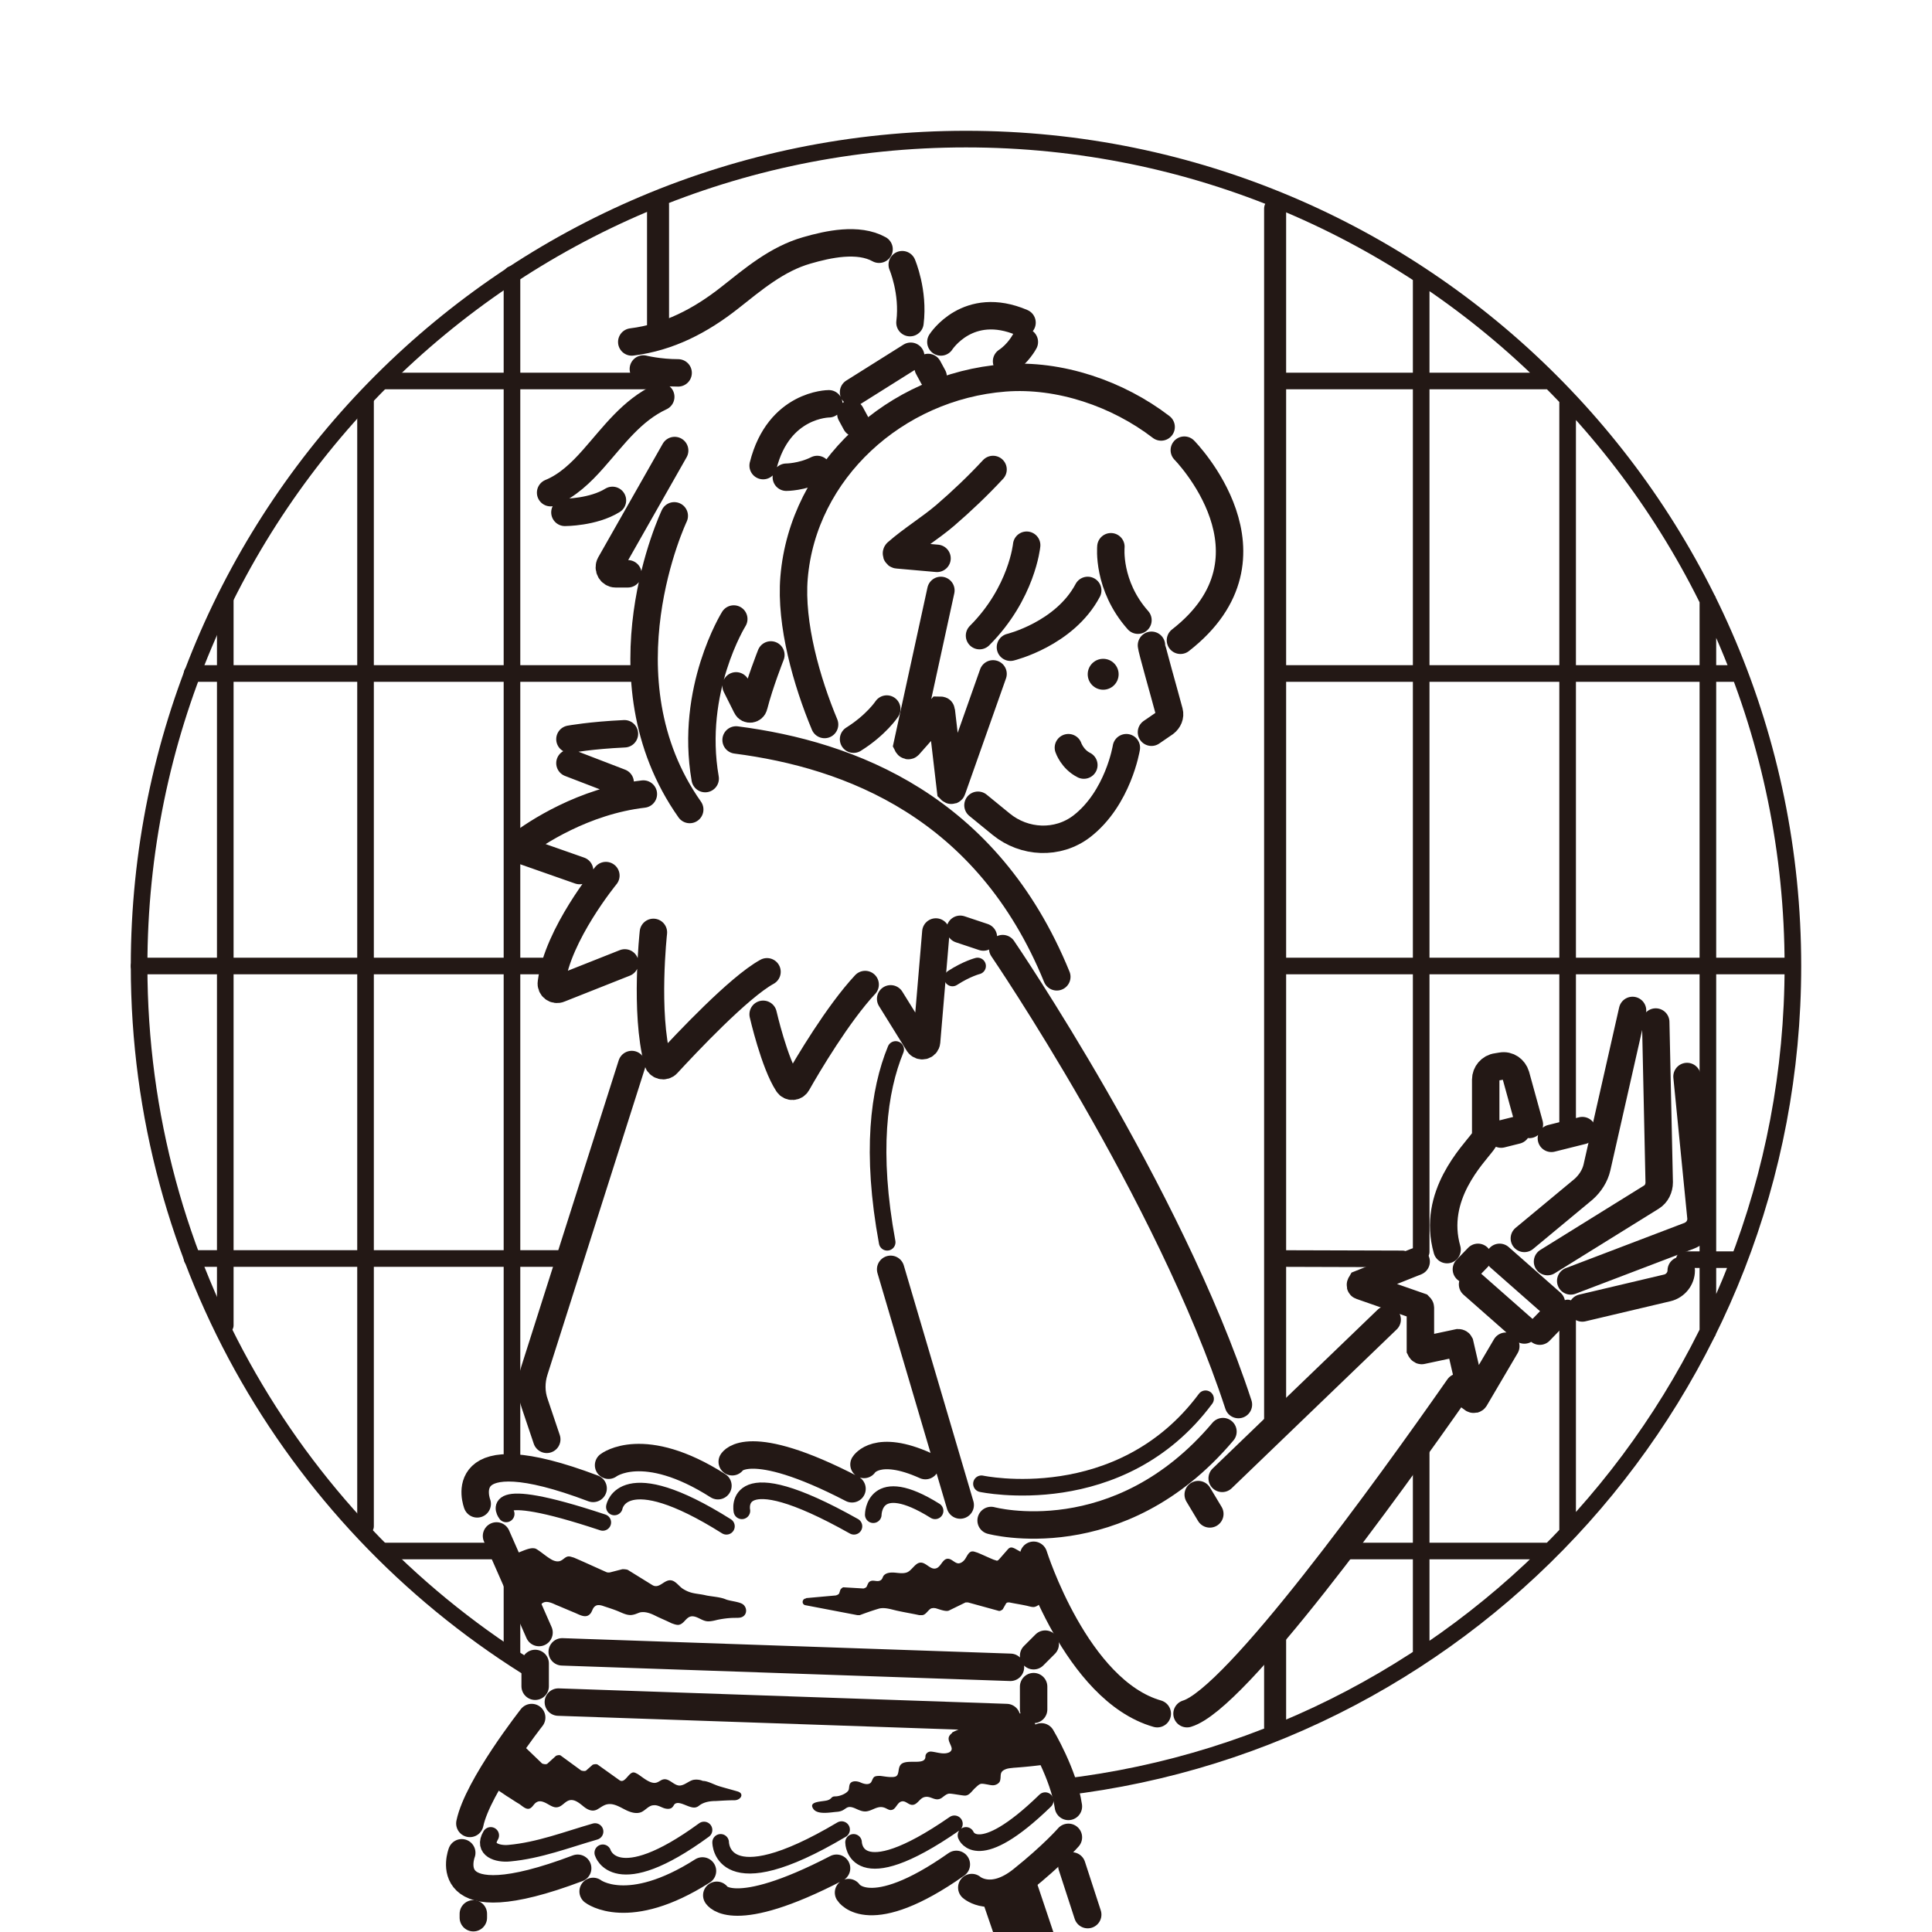
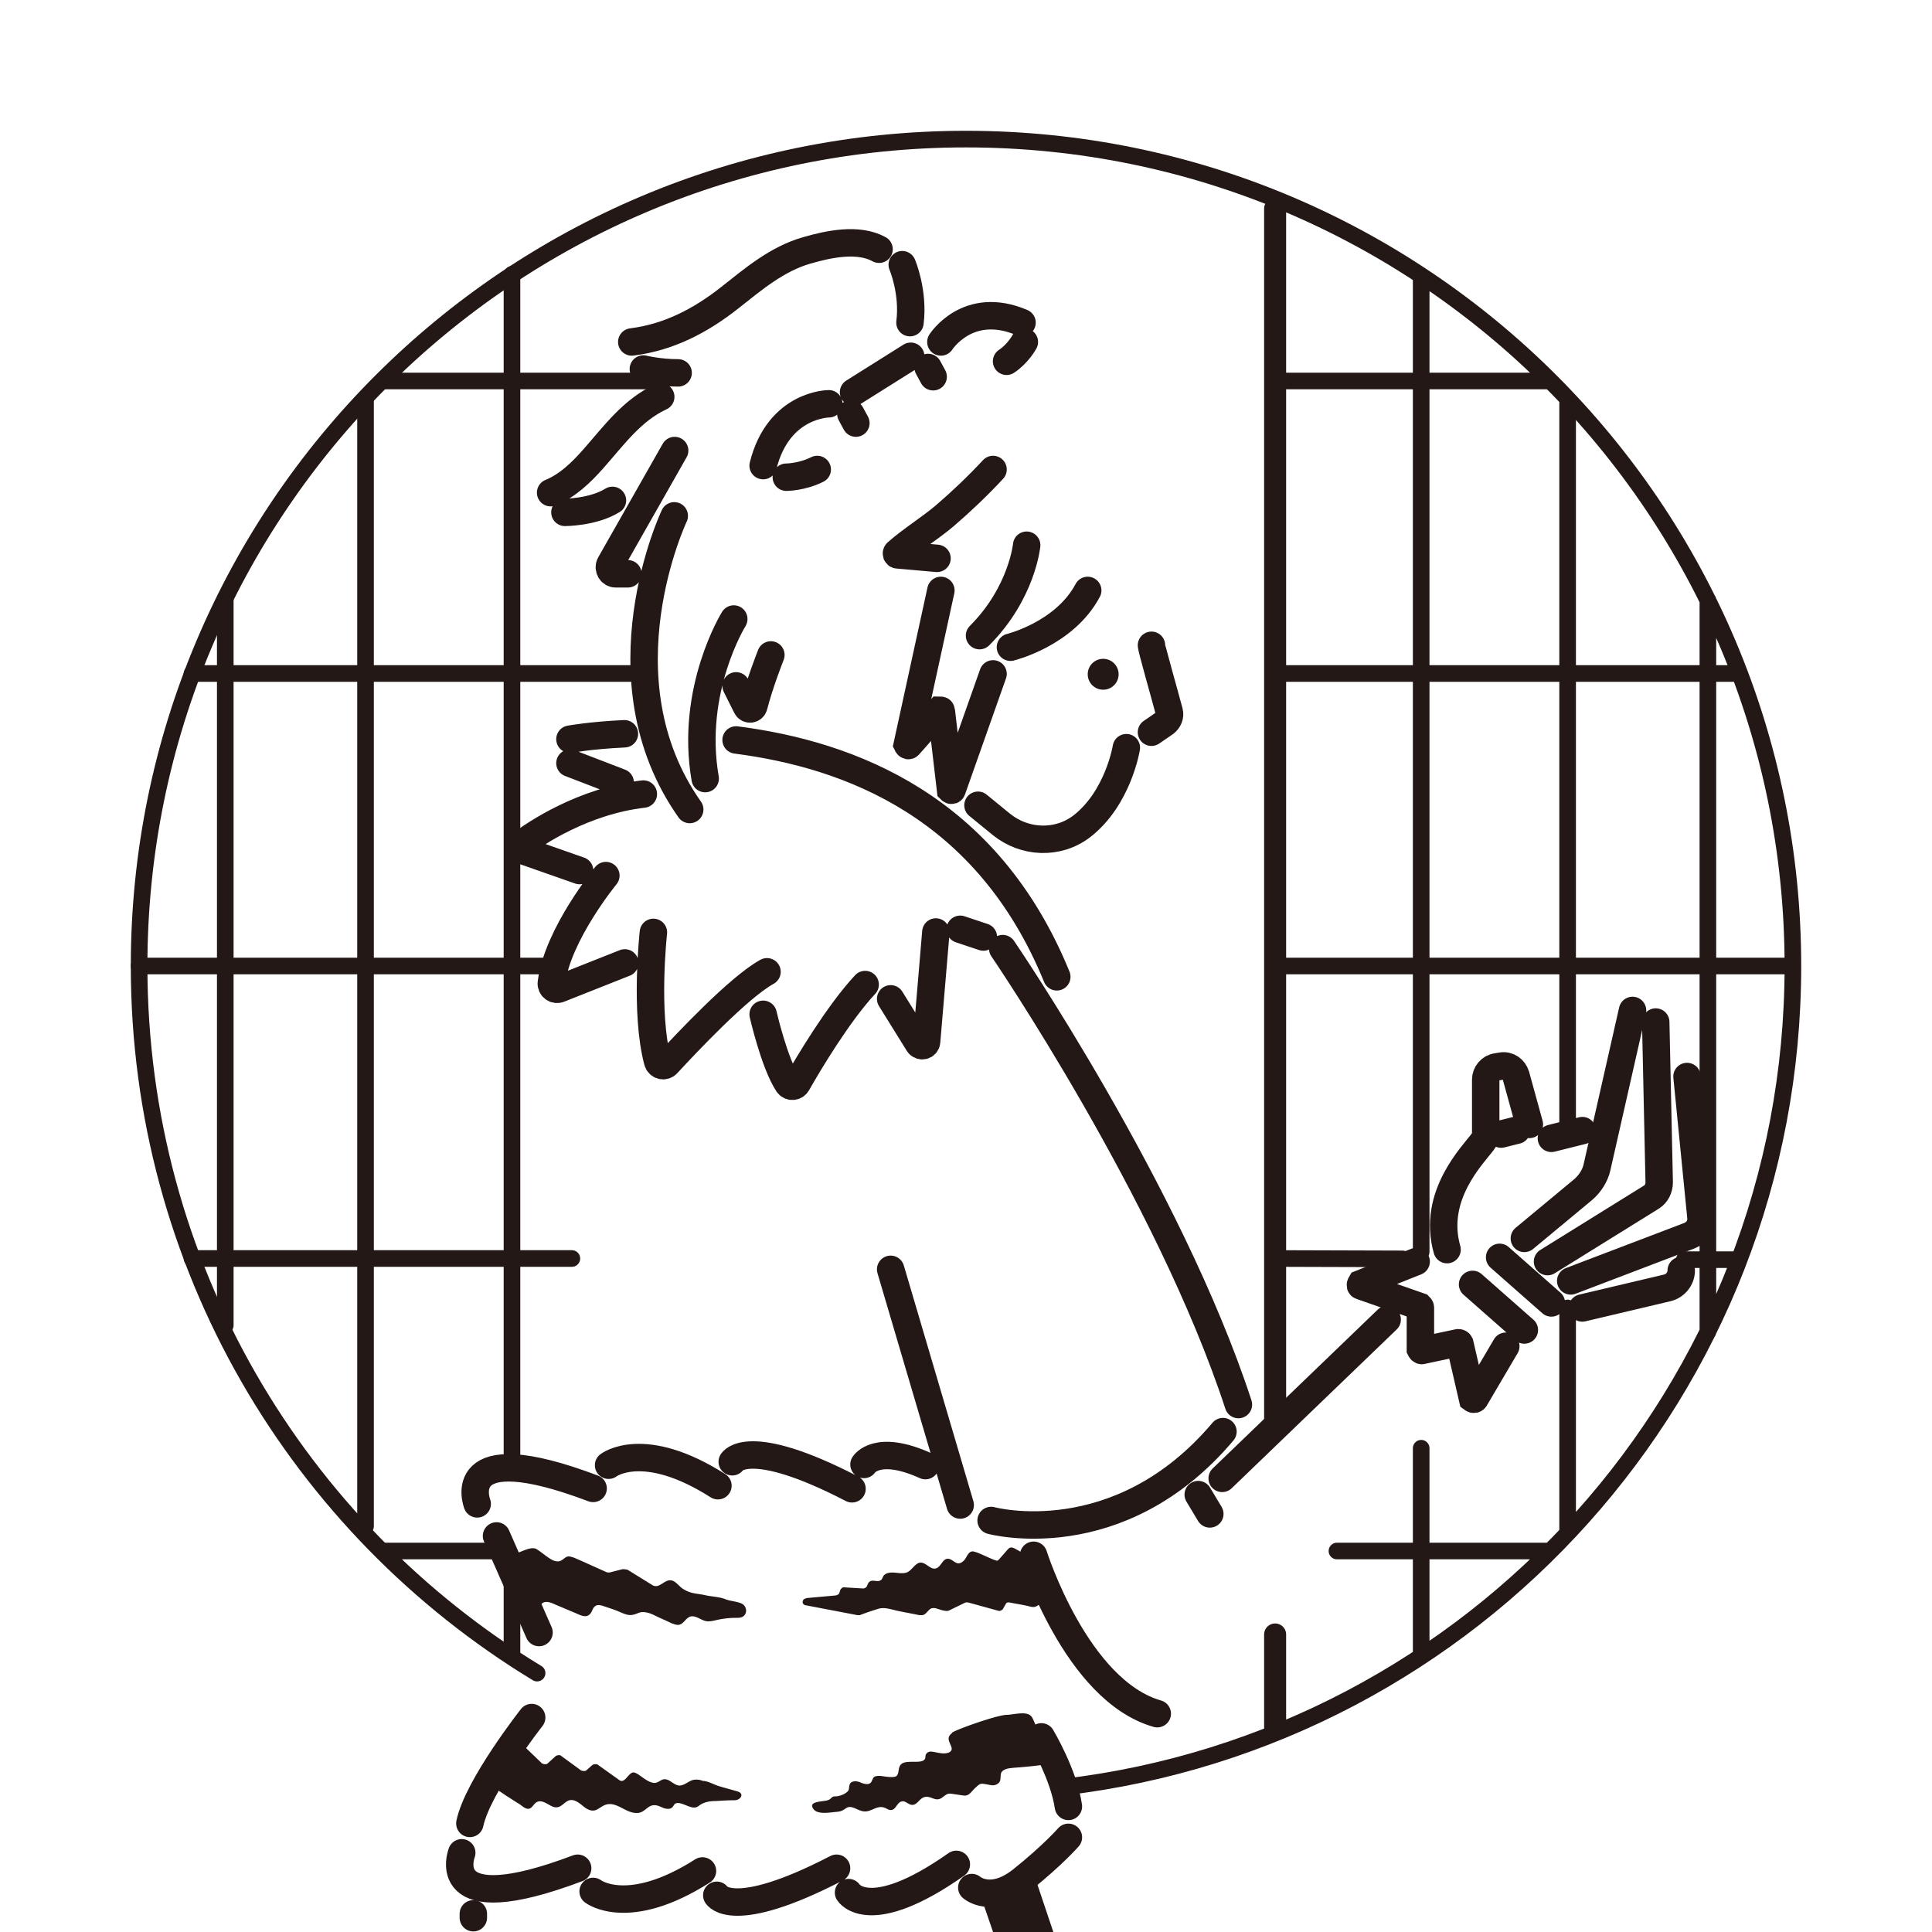
<svg xmlns="http://www.w3.org/2000/svg" viewBox="0 0 50 50">
  <defs>
    <style>.cls-2{fill:#231815}.cls-3{stroke-width:.43px}.cls-3,.cls-4,.cls-5,.cls-6{fill:none;stroke:#231815;stroke-linecap:round;stroke-miterlimit:10}.cls-4{stroke-width:.43px}.cls-5{stroke-width:.57px}.cls-6{stroke-width:.71px}</style>
  </defs>
  <path id="_背景" d="M0 0h50v50H0z" style="fill:#fff" />
  <g id="_窓">
-     <path d="M17.03 5.3v3.21" class="cls-5" />
    <path d="M13.25 40.65v2.2M13.25 7.1v30.82M9.46 10.3v29.2M5.83 15.5v18.8M9.9 9.86h7.13M4.97 17.43H16.7M3.6 25h10.8M4.97 32.57h9.83M9.9 40.14h3.14" class="cls-4" />
    <path d="M33 42.3v2.4M33 5.4v31.54" class="cls-5" />
    <path d="M36.78 37.48v5.37M36.78 7.13V32.4M40.57 33.85v5.83M40.57 10.32v18.94M44.2 15.53v18.94M40.1 9.86H33M45 17.43H33M46.4 25H33M36.3 32.58l-3.3-.01M45 32.6h-1.41M40.05 40.14H34.6M13.9 43.3C7.72 39.55 3.6 32.75 3.6 25 3.6 13.18 13.18 3.6 25 3.6S46.4 13.18 46.4 25c0 10.96-8.24 20-18.87 21.25" class="cls-4" />
  </g>
  <g id="_ライン_太_">
    <circle cx="28.55" cy="17.45" r=".4" class="cls-2" />
    <path d="M29.8 16.7c0 .08.33 1.23.46 1.72.03.11-.02.22-.11.29l-.35.24M29.15 19.35s-.21 1.31-1.16 2.04c-.62.47-1.48.43-2.08-.06l-.6-.49M25.95 24.55s4.3 6.3 6.1 11.8M23.05 32.85l1.8 6.1M25.65 39.35s3.3.9 6-2.3M31.01 38.68l.3.5M26.75 40.25s1.1 3.5 3.2 4.1M35.9 34.15l-4.27 4.11" class="cls-6" />
-     <path d="M27.65 19.35s.1.3.4.45M30.65 11.65s2.7 2.74-.1 4.92M14.55 42.75l11.6.4M14.45 44.05l11.6.4M13.85 43.05v.59M26.75 43.65v.59M26.75 42.85l.3-.3M27.74 48.29l.41 1.26" class="cls-6" />
    <path d="m25.36 49.01.34.99h1.56l-.51-1.52M25.2 48.52l.16.49" class="cls-2" />
-     <path d="M22.95 18.35s-.27.41-.86.78M30.05 11.05c-1.12-.86-2.63-1.38-4.05-1.27-2.83.22-5.22 2.4-5.45 5.17-.1 1.2.33 2.7.79 3.8M38.25 32.54l-.3.31M40.15 34.14l-.3.31M37.75 35.9c-1.86 2.66-5.77 8.07-7.03 8.45M16.35 27.55l-2.52 7.92c-.09.28-.09.58.01.86l.31.92M28.75 14.15s-.1 1 .7 1.9" class="cls-6" />
    <path d="M26.57 14.11s-.12 1.24-1.22 2.34M26.15 16.75s1.4-.34 2-1.47M17.45 13.35s-2 4.2.4 7.6M18.99 16.02s-1.14 1.83-.74 4.13M17.46 11.66l-1.67 2.94c-.06.11.02.25.14.25h.32M23.35 6.85s.3.7.2 1.5M22.75 6.45c-.54-.3-1.32-.13-1.87.03-.77.22-1.38.74-2 1.23-.75.59-1.57 1.02-2.53 1.14M16.65 9.55s.4.1.9.1M14.62 13.26s.73 0 1.23-.31M17.1 10.27c-.75.35-1.21 1-1.75 1.61-.31.35-.66.69-1.1.87M19.95 16.95s-.29.73-.44 1.32c-.02.09-.15.11-.19.02l-.27-.54M22.09 10.15l1.48-.93M22.02 10.71l.13.24M24.02 9.51l.13.24M24.35 8.85s.7-1.1 2.1-.5M26.51 8.85s-.16.3-.46.5M21.45 10.45s-1.3 0-1.7 1.6M20.35 12.35s.4 0 .8-.2M25.7 12.15c-.39.42-.81.82-1.24 1.19-.4.34-.85.61-1.25.96-.02.02-.01.06.02.06l1.02.09M24.35 15.28l-.87 3.99s.02.04.04.02l.31-.35.49-.56s.04 0 .04.01l.24 2.05s.03.03.04 0l1.06-3M19.05 19.15c2.95.38 6.5 1.72 8.3 6.13M14.75 19.13s.54-.1 1.41-.14M16.65 20.55c-1.55.18-2.8 1.02-3.18 1.31-.05.04-.04.12.02.14l1.51.53M14.75 19.75l1.3.5M15.68 22.66s-1.25 1.52-1.41 2.77c-.02.12.1.21.21.16l1.69-.67M16.91 24.13s-.23 2.07.11 3.34c.03.11.17.15.25.06.48-.52 1.85-1.98 2.58-2.38M19.75 26.25s.29 1.27.64 1.8c.06.09.19.08.24-.01.27-.48 1.06-1.81 1.76-2.56M23.05 25.85l.72 1.16c.06.09.2.06.21-.05l.24-2.84M24.85 24.05l.6.2M12.85 39.75l1.1 2.5M13.76 44.45s-1.4 1.78-1.6 2.74M11.95 47.95s-.7 1.8 3 .4M15.35 48.95s.9.7 2.83-.53M18.55 49.05s.4.7 3.1-.7M21.96 48.98s.53.86 2.79-.73M12.35 38.92s-.7-1.8 3-.4M15.75 37.92s.9-.7 2.83.53M18.95 37.83s.4-.7 3.1.7M22.36 37.9s.33-.54 1.59.03M25.15 48.85s.5.44 1.3-.2 1.2-1.1 1.2-1.1M26.95 44.95s.58.97.7 1.8M38.81 32.54l1.34 1.18M38.11 33.24l1.34 1.18M36.65 32.65l-1.43.57s-.03.05 0 .06l1.52.53s.02.02.02.03v1.08s.02.04.04.03l.94-.2s.03 0 .04.02l.33 1.43s.04.03.06 0l.8-1.36M39.45 32.05l1.53-1.27c.17-.15.3-.35.35-.57l.92-4.06" class="cls-6" />
    <path d="m42.85 26.45.09 4.15c0 .15-.07.3-.2.38l-2.69 1.67" class="cls-6" />
    <path d="m40.65 33.15 3.07-1.17c.2-.08.32-.27.3-.48l-.36-3.64M40.95 33.85l2.2-.52c.21-.05.36-.24.36-.45M40.15 29.46l.8-.2M39.58 29.1l-.35-1.27c-.05-.16-.2-.27-.37-.24l-.12.02c-.17.02-.29.17-.29.33v1.4c0 .07-.02.14-.07.2-.25.34-1.33 1.4-.93 2.8M38.85 29.35l.4-.1" class="cls-6" />
    <path d="M13.39 40.19c.12-.04.31-.14.43-.12.04 0 .08.03.11.05.12.08.23.18.36.25.06.03.13.05.2.03.09-.03.14-.12.23-.12.04 0 .09.02.13.03.28.12.56.25.83.37.04.02.08.02.12.01l.31-.08s.1 0 .14.02l.63.39c.21.13.34-.23.57-.09.08.05.14.13.21.18.23.15.37.12.62.18.15.03.36.04.5.1.12.05.37.06.46.14.11.1.09.29-.07.33-.04.01-.09.01-.14.01-.16 0-.31.02-.46.05-.08.02-.16.04-.24.04-.15 0-.26-.12-.4-.13-.17-.01-.21.19-.36.22-.06.01-.13-.02-.19-.04-.14-.07-.29-.13-.43-.2-.12-.06-.26-.11-.39-.08-.06.02-.12.05-.18.06-.13.03-.26-.04-.38-.09s-.25-.09-.37-.13c-.08-.03-.17-.05-.23 0-.07.05-.07.14-.13.2-.11.12-.27.02-.39-.03-.17-.07-.33-.14-.5-.21-.13-.06-.31-.14-.4.03a.19.19 0 0 1-.35 0s-.39-1.33-.29-1.36ZM20.85 41.36l.78-.07s.08-.02.09-.06l.03-.09s.05-.07.09-.06l.51.03s.07-.02.08-.05c.02-.04.04-.11.08-.13.09-.06.2.03.29-.04.03-.02.04-.06.06-.1.06-.09.19-.1.3-.09s.22.03.32-.01c.13-.06.21-.25.35-.25.14 0 .25.19.39.15.13-.03.17-.25.31-.25.1 0 .17.11.27.12.06 0 .12-.04.16-.09.06-.07.1-.22.21-.22.04 0 .08.02.12.03.15.06.29.13.44.19.02 0 .05.02.07.02.03 0 .05-.03.07-.05l.21-.24c.06-.07.11-.06.19-.02.11.06.21.12.32.18.21.12.51 1.05.49 1.07-.08.09-.2.25-.33.26-.07 0-.15-.03-.21-.04-.14-.03-.28-.05-.42-.08-.04 0-.07 0-.09.04l-.08.14s-.06.05-.1.04l-.8-.22h-.06l-.43.21c-.08.04-.27-.04-.35-.06-.02 0-.05-.01-.08 0-.04 0-.07.03-.1.06-.05.05-.09.11-.16.12h-.08c-.18-.04-.37-.07-.55-.11-.15-.03-.33-.1-.49-.06-.17.05-.34.11-.5.17h-.06l-1.36-.26c-.1-.04-.06-.18.04-.17ZM13.51 45.14l.52.5s.1.04.14 0l.22-.2s.09-.04.13 0l.52.38s.09.03.13 0l.17-.15s.09-.03.13 0l.56.4c.14.1.23-.19.36-.2.04 0 .07.02.11.04.13.08.34.28.5.22.06-.02.11-.07.17-.08.15-.03.26.15.41.16.14 0 .25-.13.38-.15.08-.01.16 0 .23.03.12 0 .28.09.4.13.16.05.32.09.49.14.19.05.1.22-.06.23-.16 0-.32.01-.49.02-.14 0-.29.02-.41.1-.03.02-.06.05-.1.06-.16.06-.43-.19-.56-.08-.02.02-.03.05-.05.07-.05.07-.16.06-.24.03s-.16-.08-.25-.07c-.13 0-.21.13-.33.18-.13.05-.28 0-.4-.06s-.25-.14-.38-.15c-.15-.01-.22.06-.34.13-.13.08-.26.02-.37-.07s-.23-.19-.36-.16c-.12.03-.19.16-.31.18-.09.02-.18-.04-.27-.09s-.19-.09-.27-.04c-.08.04-.11.15-.2.17-.1.02-.2-.1-.28-.14-.1-.06-.2-.13-.3-.19-.13-.09-.27-.18-.4-.27-.05-.03.73-1.07.78-1.02ZM24.64 44.85c-.14.11-.09.19-.03.33.01.03.02.05.02.08 0 .05-.05.09-.09.1-.14.05-.31-.02-.45-.03-.07 0-.14.05-.14.13 0 .26-.55.02-.66.24-.05.09-.02.22-.1.27-.04.02-.09.02-.13.02-.09 0-.19-.02-.28-.03-.06 0-.12 0-.16.03-.04.04-.05.1-.08.14-.06.07-.18.04-.27 0s-.22-.05-.27.03c-.03.05-.02.12-.04.17-.05.09-.23.16-.34.16-.12 0-.08.06-.2.1-.12.04-.5.02-.38.21.1.18.46.1.62.09.26-.02.21-.2.47-.09.09.04.17.08.26.08.17 0 .31-.16.49-.1.07.02.13.08.2.06.11-.02.14-.2.26-.22.1-.02.17.09.27.09.13 0 .19-.17.31-.2.17-.05.28.13.45.02.07-.05.14-.12.22-.11.06 0 .32.05.38.05.12 0 .18-.12.27-.2.13-.12.13-.12.3-.09.06.01.13.03.19.02s.13-.05.15-.11c.04-.13-.03-.23.14-.3.07-.03.14-.03.21-.04.29-.02.58-.05.87-.09.09-.01-.2-.78-.33-1.09-.03-.06-.05-.13-.1-.17-.13-.12-.46-.02-.62-.02-.27.01-1.3.38-1.41.46Z" class="cls-2" />
    <path d="M12.25 49.53v.1" class="cls-6" />
  </g>
  <g id="_ライン_細_">
-     <path d="M23.18 27.16c-.44 1.07-.65 2.66-.22 4.99M25.3 25s-.28.07-.65.31M25.4 38.4s3.59.77 5.8-2.2M13.1 39.18s-.66-.83 2.5.22M15.9 39s.2-1.2 2.9.5M19.2 39.1s-.3-1.4 2.9.4M22.6 39.2s0-1.1 1.6-.1M12.7 47.5c-.22.37.18.49.48.46.77-.07 1.49-.35 2.22-.56M15.6 47.95s.32 1.09 2.62-.59M18.65 47.68s0 1.53 3.13-.33M22.09 47.68s.01 1.32 2.61-.48M25 47.5s.3.8 2.05-.9" class="cls-3" />
-   </g>
+     </g>
</svg>